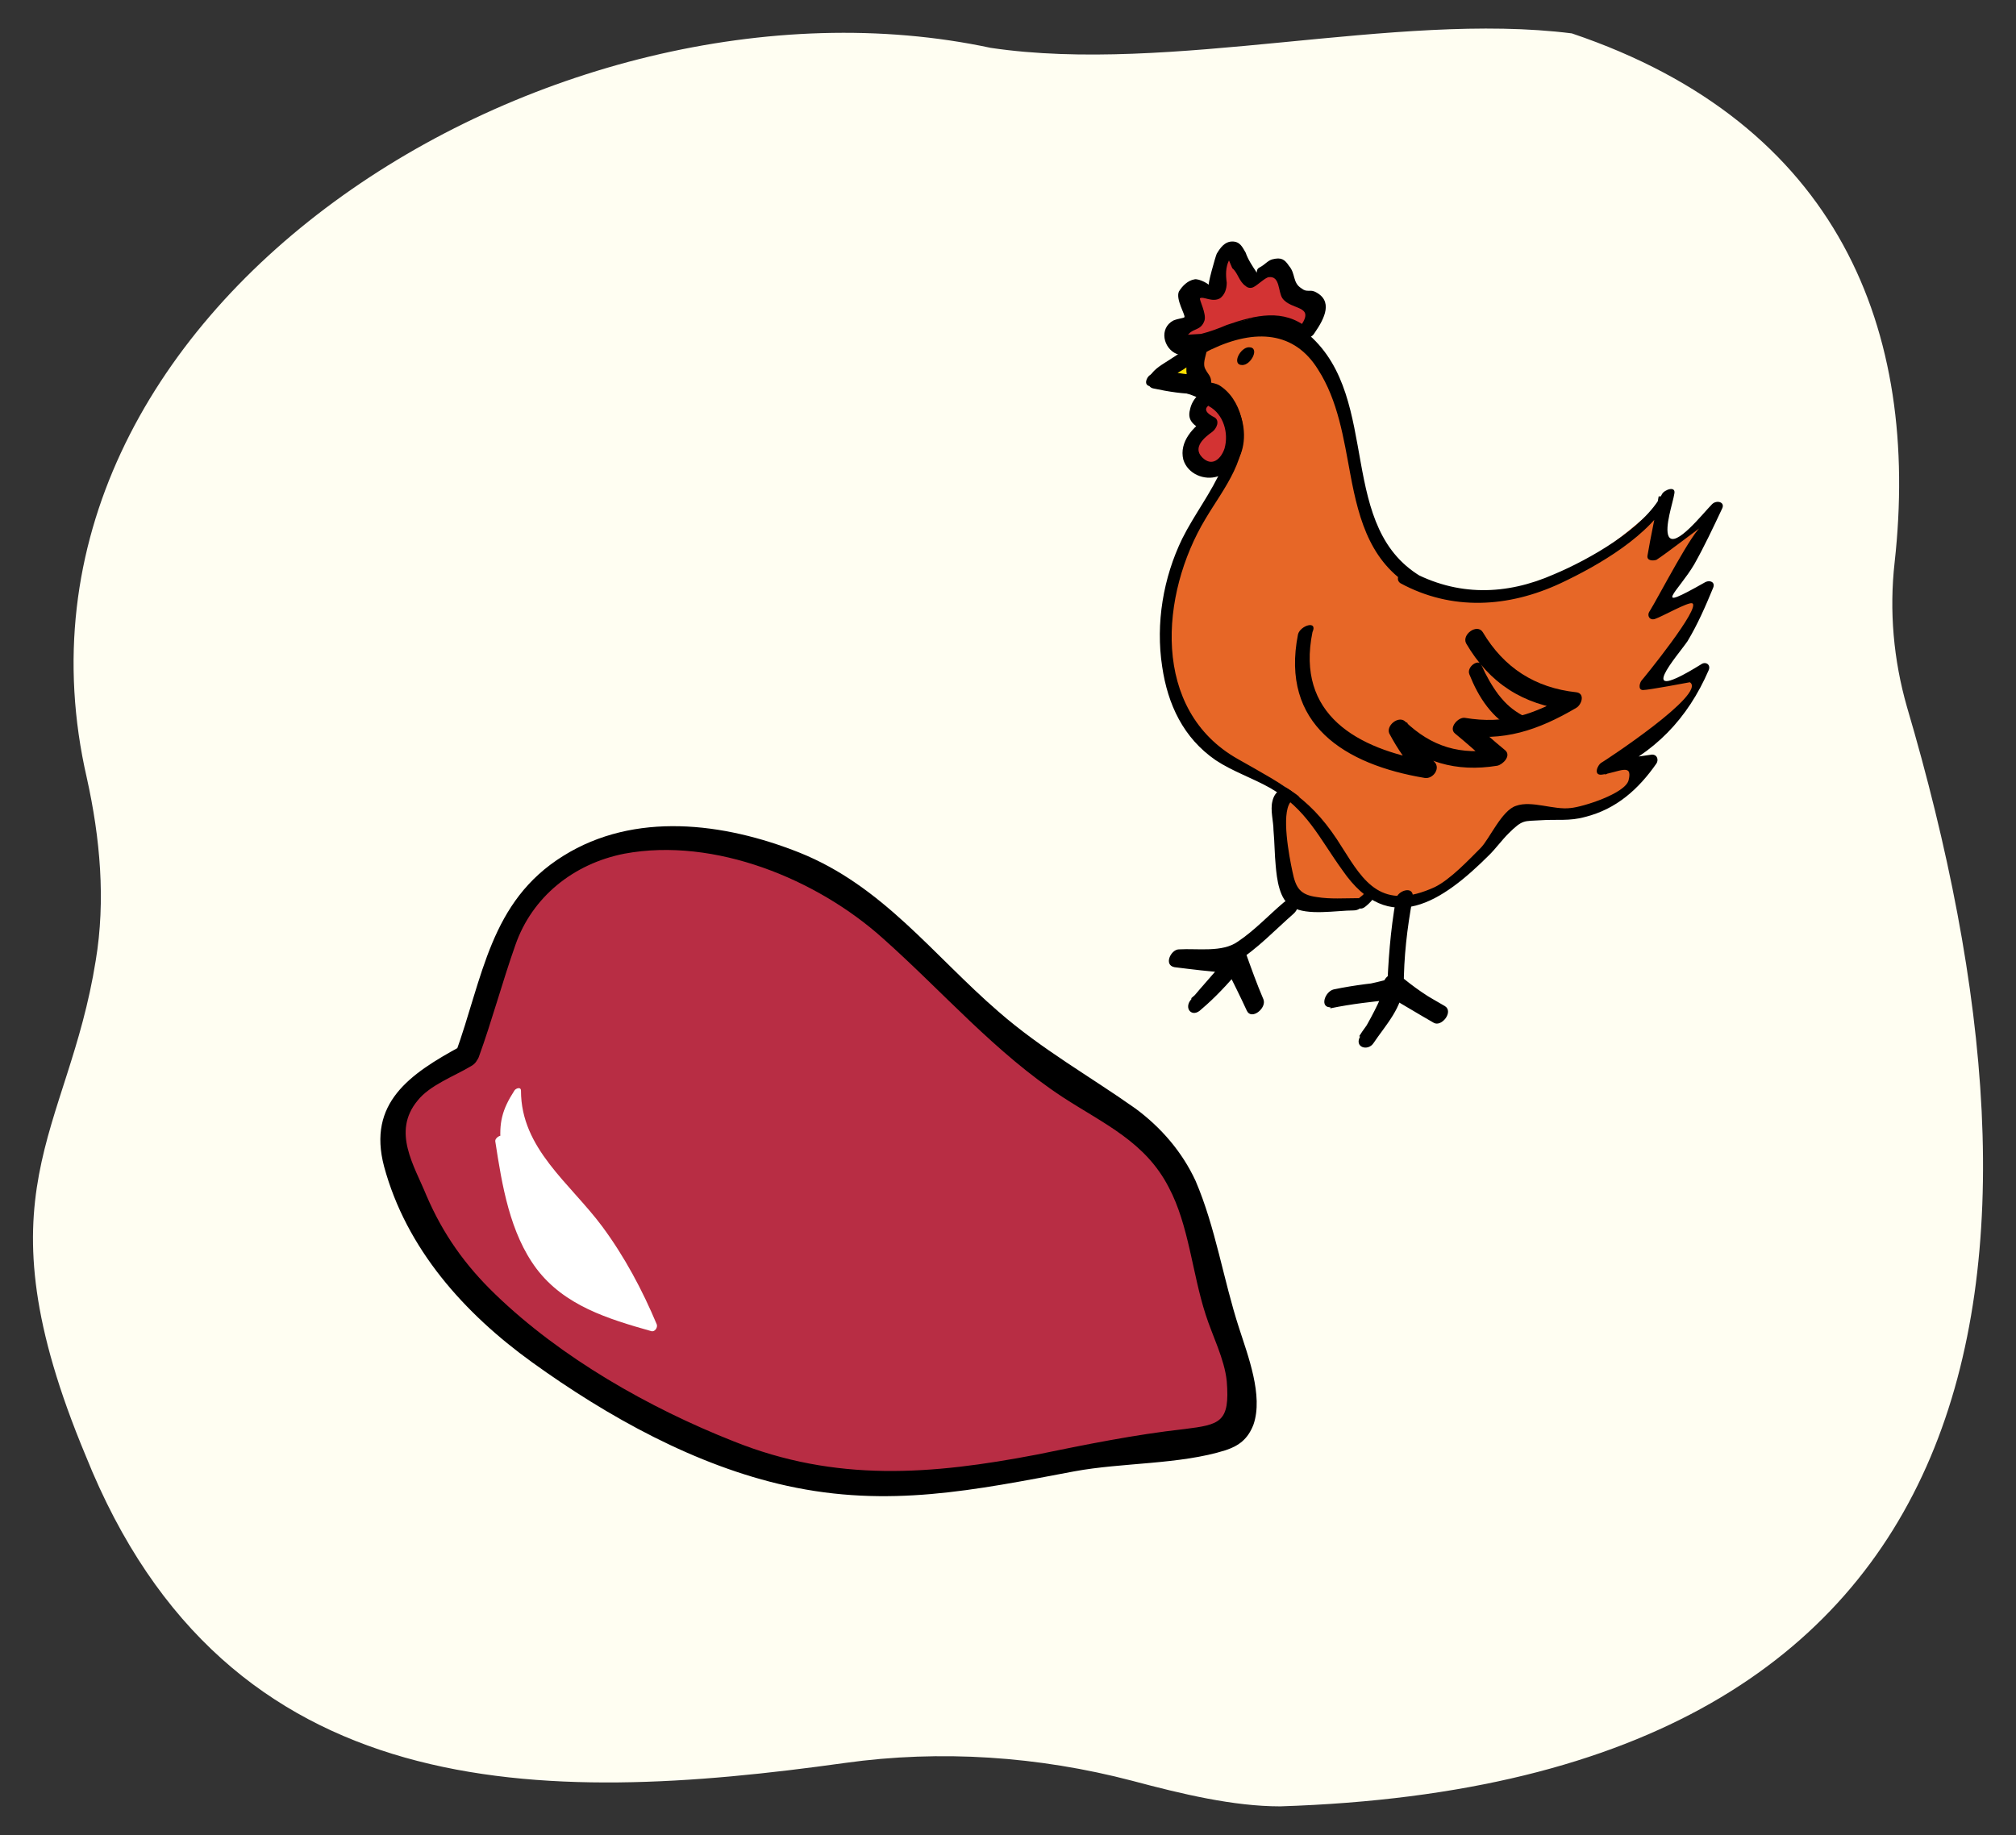
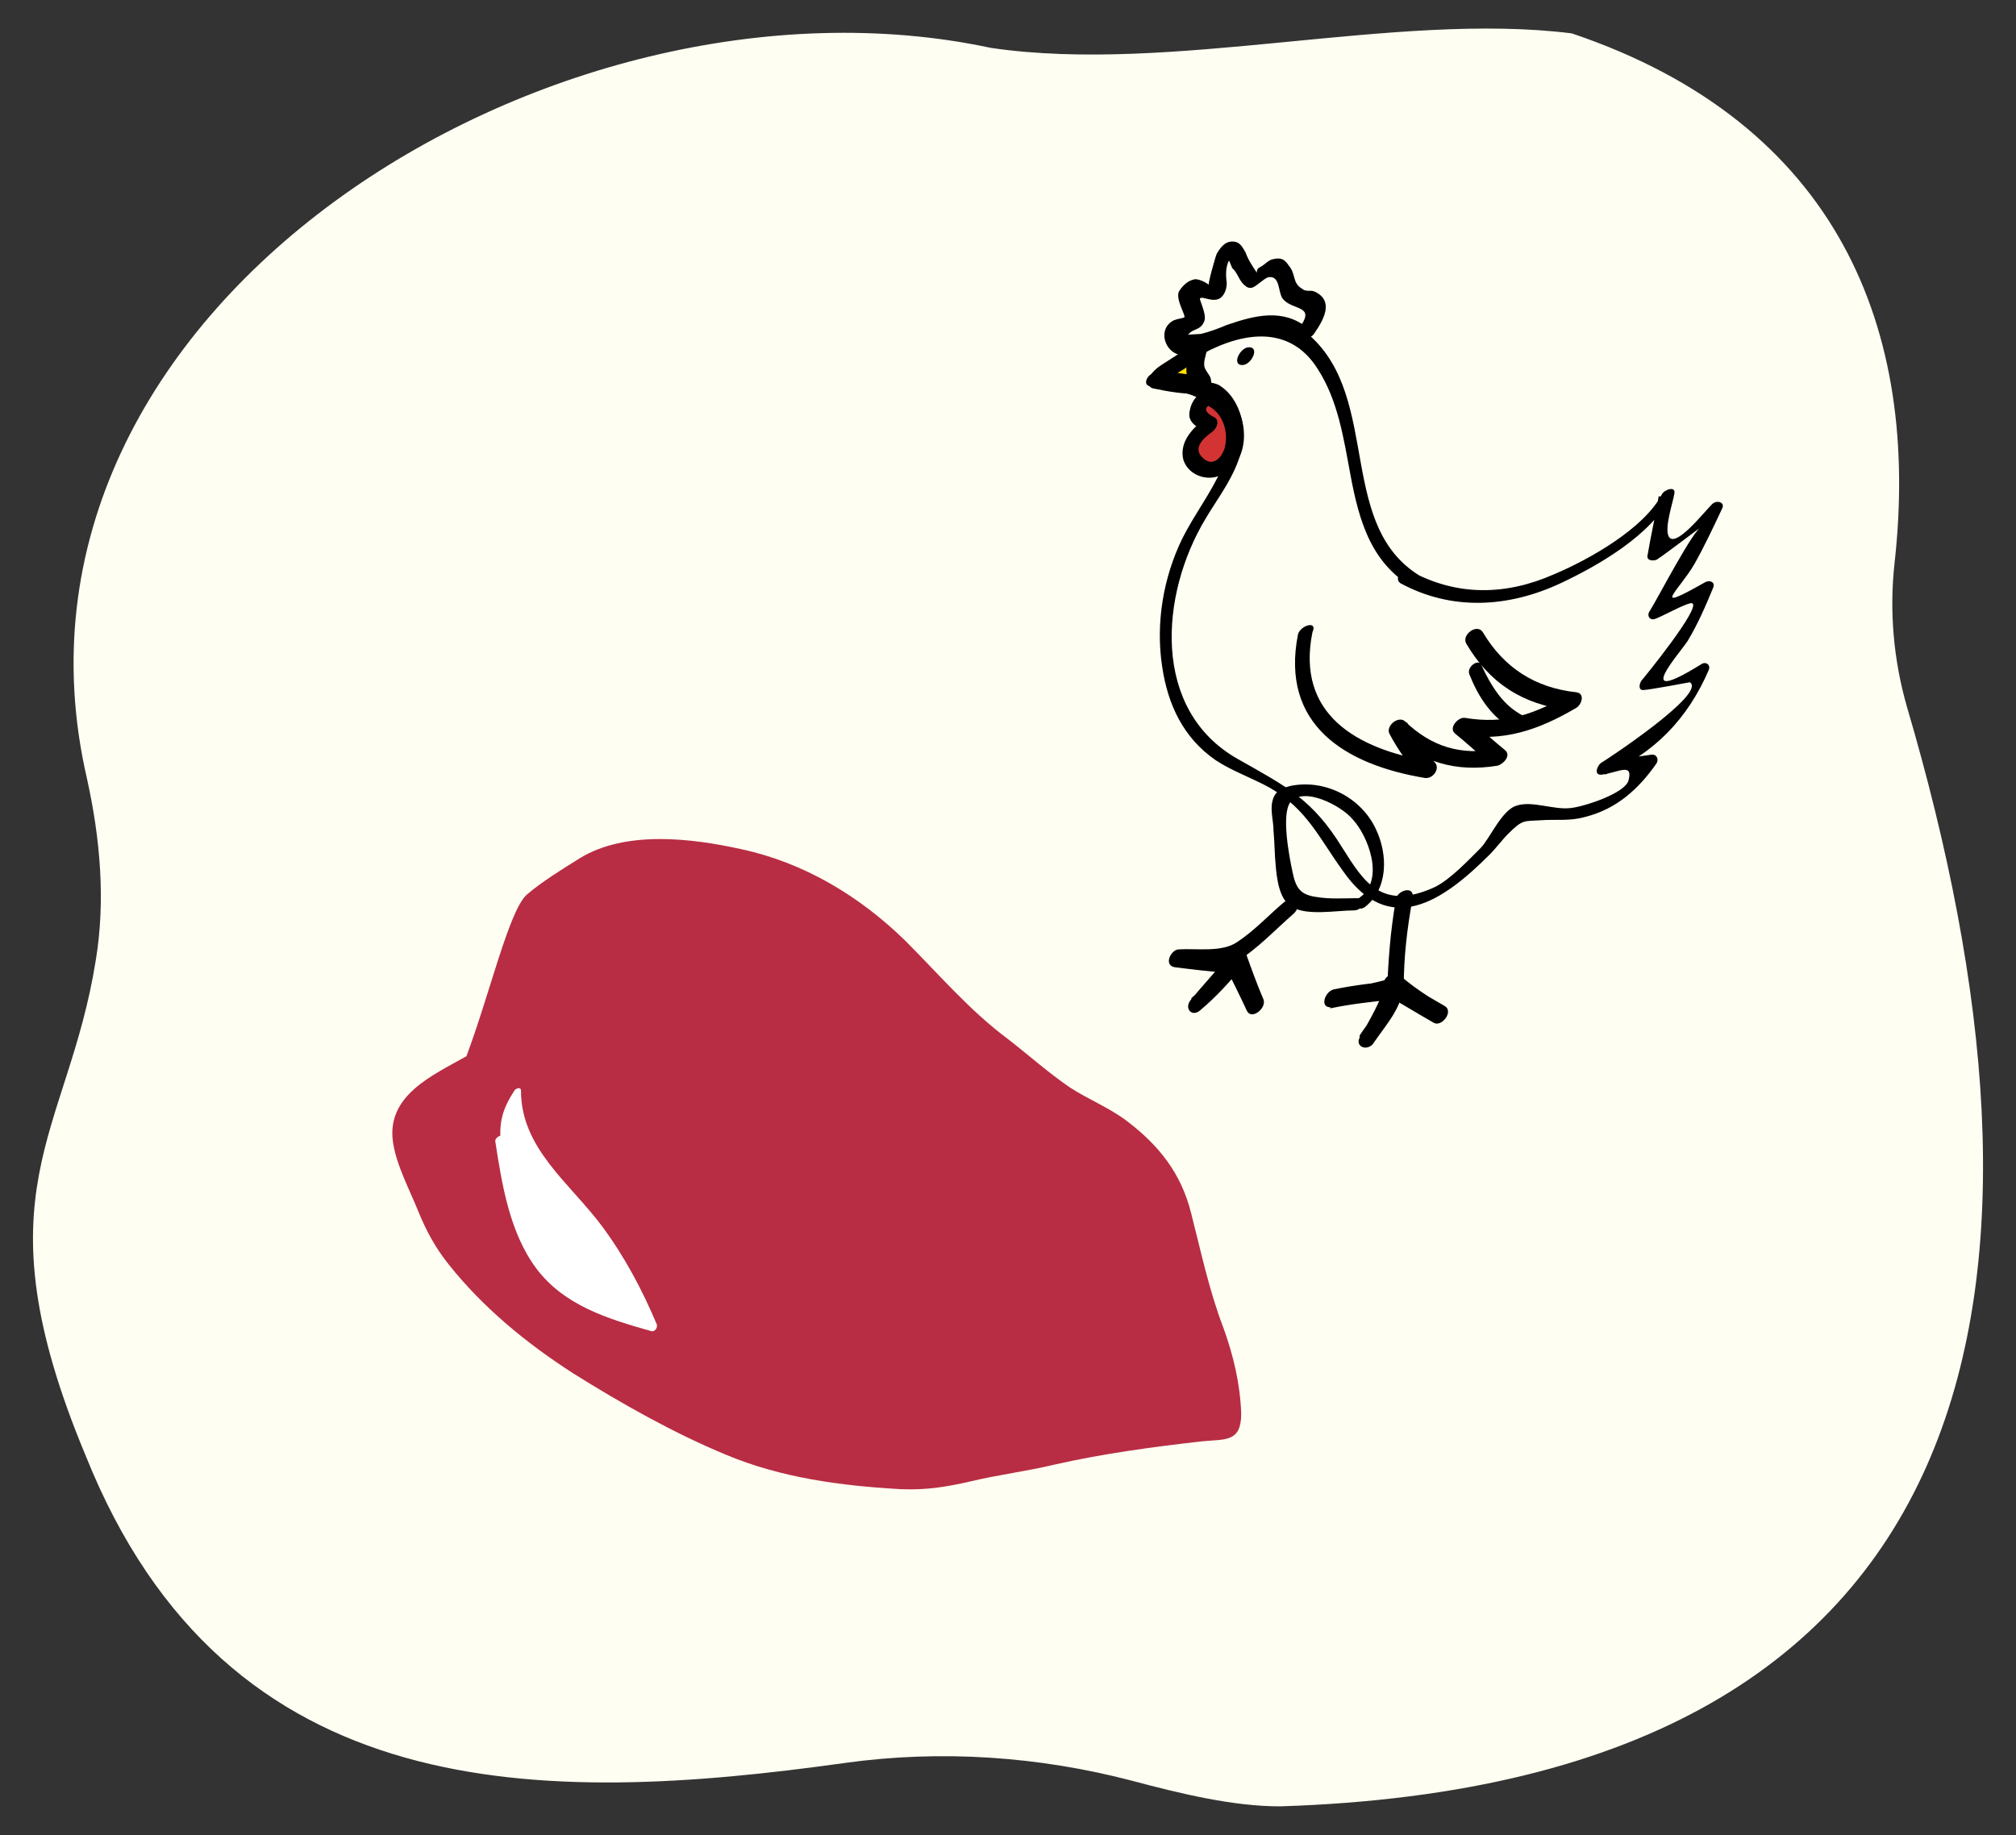
<svg xmlns="http://www.w3.org/2000/svg" version="1.1" id="Layer_1" x="0px" y="0px" viewBox="0 0 181.1 164.9" style="enable-background:new 0 0 181.1 164.9;" xml:space="preserve">
  <rect x="0" y="0" width="181.1" height="164.9" fill="#333333" stroke="none" />
  <style type="text/css">
	.st0{display:none;fill:#02769E;}
	.st1{fill:#FFFEF2;}
	.st2{fill:#FA6C71;}
	.st3{fill:#802400;}
	.st4{fill:#FFFFFF;}
	.st5{fill:#B5D9F0;}
	.st6{fill:#FFD100;}
	.st7{fill:#4A1C00;}
	.st8{fill:#E76727;}
	.st9{fill:#F39C6A;}
	.st10{fill:#DEA36E;}
	.st11{fill:#6B2F00;}
	.st12{fill:#E0C8AD;}
	.st13{fill:#B64F44;}
	.st14{fill:#0081BB;}
	.st15{fill:#FFF296;}
	.st16{fill:#8FC73E;}
	.st17{fill:#FFDF00;}
	.st18{fill:#EFD8C5;}
	.st19{display:none;}
	.st20{display:inline;fill:#565656;}
	.st21{fill:#D33333;}
	.st22{display:inline;fill:#6D023B;}
	.st23{display:inline;}
	.st24{fill:#B82D44;}
	.st25{display:inline;fill:#FFFFFF;}
	.st26{stroke:#000000;stroke-width:0.318;stroke-miterlimit:10;}
	.st27{fill:#6D023B;}
</style>
  <g class="st19">
    <path class="st20" d="M56.2,48.5c0.5,0,0.7,0.6,0.6,1.1s-0.6,0.8-0.8,1.2c-0.3,0.4-0.3,1.1,0.1,1.3c0.2,0.1,0.4,0.1,0.5,0.1   c0.8,0.2,0.8,1.4,0.5,2.2c-0.4,0.8-1,1.5-0.9,2.3c0,0.7,0.6,1.3,1.2,1.6s1.3,0.3,2,0.3c0.9,0,1.9-0.3,2.4-1c0.5-0.6,1.5,0,1.6-0.8   c0.1-1.4-0.8-4.2-0.7-5.6c0.1-0.9,0.1-1.8-0.1-2.6c-0.2-0.9-0.4-0.7-1.2-1.1c-1.4-0.8-3.5-0.8-4.7,0.3c-0.3,0.3-0.7,0.7-0.7,1.2" />
  </g>
  <g class="st19">
    <path class="st20" d="M63.9,34.9c1.6,0.3,3.3,0.5,4.9,0.8c0.7,0.1,1.5,0.2,2.1-0.2c0.4-0.3,0.6-0.8,0.8-1.3   c0.3-0.9,0.4-1.9,0.4-2.9c0-0.4,0-0.7-0.2-1.1c-0.6-1.3-2.5-0.9-3.8-1.4c-0.9-0.3-1.5-1.1-2.2-1.7c-0.7-0.6-1.6-1.2-2.6-0.9   c-0.4,0.1-0.8,0.4-1.2,0.5c-1.8,0.3-2.7-3-4.5-2.6c-1.2,0.3-1.4,1.8-1.3,3c0.1,1.2,0.2,2.7-0.9,3.2c-0.9,0.5-2.3-0.1-3,0.7   c-0.9,1.1,1.1,2.6,0.8,4c-0.2,1.1-2.4,1.6-2.7,2.6c-0.3,1.3,1.9,2.2,3.2,2.6c0.3,0.1,0.6,0.2,1,0.2c0.8-0.1,1.3-0.8,1.7-1.4   c3-4.3,9.1-6.2,14-4.3" />
  </g>
  <rect y="0" class="st0" width="181.1" height="164.9" />
  <path class="st1" d="M89,4.3C105.2,6.7,125.3,1,141.2,3c24,8.1,31.3,26.7,29,47.5c-0.5,4.4-0.1,8.8,1.1,13  c14.8,50.2,9.6,96.7-56.3,98.8c-4.2,0-8.8-1.1-13.3-2.3c-8.4-2.2-17.2-2.8-25.8-1.6c-27.2,3.8-55.5,4.1-68.2-27.6  c-9.9-23.7-1.6-28.8,0.9-44.5C9.5,80.9,9,75.3,7.8,69.9C-1.9,27.7,49.7-4.1,89,4.3z" />
  <g>
    <g>
-       <path class="st8" d="M122,81.3c-1.5,0-3.1,0-4.6-0.1c-0.2,0-0.4,0-0.6-0.1c-0.2-0.1-0.4-0.3-0.5-0.5c-0.7-1.2-0.8-2.6-0.9-3.9    c-0.1-1.5-0.2-2.9-0.3-4.4c0-0.2,0-0.3,0-0.5c0.1-0.3,0.4-0.4,0.7-0.5c2.1-0.5,4.5,0.2,6.1,1.8c1.6,1.5,2.3,3.9,1.9,6    c-0.2,0.8-0.5,1.7-1.2,2.1" />
      <g>
        <path d="M122,80.7c-1.2,0-2.5,0.1-3.7-0.1c-1.5-0.2-1.9-0.8-2.2-2.3c-0.3-1.4-1-5.1-0.2-6.2c1.2-1.5,4.6,0.3,5.6,1.5     c1.4,1.5,2.9,5.4,0.7,7c-0.6,0.4-0.3,1.4,0.4,0.9c2.1-1.6,2.1-4.7,1-7c-1.3-2.8-4.5-4.5-7.6-3.9c-0.9,0.2-1.5,0.5-1.7,1.4     c-0.2,0.8,0.1,1.8,0.1,2.6c0.1,1.1,0.1,2.2,0.2,3.2c0.1,1.1,0.3,3.1,1.5,3.7c1.3,0.8,4,0.3,5.5,0.3     C122.5,81.8,122.8,80.7,122,80.7L122,80.7z" />
      </g>
    </g>
    <circle class="st4" cx="112" cy="31.1" r="0.3" />
    <g>
-       <path class="st21" d="M117.5,29.6c0.4-0.5,0.7-1.2,0.9-1.8c0-0.1,0-0.2,0-0.4c-0.1-0.4-0.6-0.5-1.1-0.5c-0.4,0.1-0.9,0.2-1.2-0.1    c-0.2-0.2-0.3-0.4-0.4-0.7c-0.1-0.5-0.3-1-0.4-1.5c-0.1-0.2-0.1-0.5-0.3-0.6c-0.4-0.3-0.9,0-1.2,0.3c-0.3,0.2-0.6,0.5-0.8,0.7    c-0.1,0.1-0.2,0.2-0.3,0.1c-0.1,0-0.2-0.1-0.3-0.2c-0.5-0.6-0.8-1.3-1.1-2c-0.1-0.3-0.3-0.6-0.6-0.7c-0.3,0-0.5,0.3-0.7,0.6    c-0.3,0.7-0.6,1.5-0.5,2.3c0,0.3,0.1,0.7-0.1,1c-0.2,0.3-0.7,0.1-1-0.1c-0.3-0.2-0.6-0.5-0.9-0.5c-0.5,0-0.9,0.5-0.9,1    c0,0.5,0.3,0.9,0.6,1.3c0.2,0.3,0.5,0.6,0.4,0.9c-0.1,0.3-0.4,0.4-0.7,0.5s-0.6-0.1-0.9,0c-0.1,0-0.1,0-0.2,0    c-0.1,0-0.2,0.1-0.2,0.2c-0.3,0.5,0.1,1.3,0.7,1.4c0.6,0.2,1.2,0,1.8-0.2c0.8-0.3,1.5-0.5,2.3-0.8c1.1-0.4,2.2-0.8,3.3-0.8    c1.2-0.1,2.4,0.2,3.2,1" />
      <g>
        <path d="M118.1,29.9c0.9-1.3,1.7-2.9,0-3.7c-0.5-0.2-0.7,0.1-1.2-0.3c-0.8-0.5-0.5-1.3-1.1-2c-0.4-0.6-0.7-0.8-1.5-0.6     c-0.4,0.1-0.7,0.5-1.1,0.7c-0.2,0.1-0.3,0.2-0.3,0.5c-0.4-0.6-0.8-1.2-1-1.8c-0.3-0.5-0.5-1-1.2-1c-0.7,0-1.1,0.6-1.4,1.1     c-0.1,0.2-0.9,3-0.7,2.9c0.2-0.1-0.9-0.7-1.3-0.6c-0.6,0.1-1.1,0.6-1.4,1.1c-0.3,0.7,0.6,2.1,0.5,2.3c-0.1,0.1-0.5,0.1-1,0.3     c-1.3,0.7-0.9,2.5,0.3,3c1.1,0.4,2.6-0.3,3.5-0.7c2.2-0.8,4.8-2,7-0.3c0.7,0.6,1.9-0.7,1.3-1.3c-2.2-1.8-4.7-1.2-7.3-0.3     c-0.7,0.3-1.5,0.6-2.3,0.8c-1.5,0.1-1.9,0.1-1.4,0.1c0.1,0,0.2,0,0.3-0.1c0.4-0.5,1.1-0.3,1.4-1.2c0.2-0.6-0.5-1.9-0.4-2     c0.3-0.2,1.1,0.4,1.8,0c0.4-0.3,0.6-0.8,0.6-1.4c-0.1-0.7-0.1-1.4,0.2-2c0.1,0.2,0.2,0.5,0.3,0.7c0.5,0.4,0.6,1.2,1.2,1.6     c0.2,0.2,0.5,0.2,0.7,0.1c0.4-0.2,1.1-0.9,1.4-0.9c1-0.1,0.8,1.3,1.2,1.9c0.8,1.1,2.9,0.6,1.7,2.4     C116.2,30.3,117.6,30.8,118.1,29.9L118.1,29.9z" />
      </g>
    </g>
    <g>
-       <path class="st8" d="M126.1,51.8c3.4,2.2,8,2.2,11.8,0.9c3.9-1.4,7.2-3.9,10.3-6.6c0.5-0.5,1.1-1,1.2-1.6c-0.3,1.8-0.7,3.5-1,5.3    c2-1,3.9-2.4,5.4-4.1c-1.4,3.3-3.2,6.5-5.3,9.3c1.6-0.6,3.2-1.4,4.6-2.3c-1.2,3.2-3,6.2-5.3,8.7c1.8,0.2,3.6-0.3,5-1.3    c-1.5,4.1-4.8,7.4-8.9,8.9c1.4-0.2,2.8-0.4,4.2-0.7c-2.1,3.7-6.8,5.7-10.9,4.5c-0.3-0.1-0.6-0.2-0.9-0.1c-0.3,0.1-0.4,0.4-0.6,0.6    c-1.3,2.2-3.4,3.9-5.4,5.6c-1.2,1-2.6,2.1-4.2,2.2c-2.2,0.1-4.1-1.6-5.2-3.4c-1.2-1.8-2-3.9-3.5-5.5c-2.5-2.5-6.4-3.1-9.1-5.4    c-2.1-1.8-3.1-4.6-3.5-7.3c-0.6-4.3,0.3-8.9,2.5-12.6c1.2-2,2.7-3.7,3.4-5.9c0.7-2.2,0.3-4.9-1.7-6.1c-1.7-1-3.9-0.4-5.8-1    c1.9-1.2,3.9-2.5,5.8-3.7c1.2-0.8,2.5-1.5,3.9-1.6c2.4-0.1,4.5,1.9,5.7,3.9c0.8,1.4,1.5,2.9,1.9,4.4c0.8,2.8,0.9,5.7,1.7,8.5    c0.8,2.8,2.4,5.6,5,6.7" />
      <g>
        <path d="M125.8,52.4c4.6,2.5,9.7,2.2,14.4,0c3.4-1.6,8.1-4.3,9.9-7.8c-0.4,0-0.7,0-1.1,0c-0.3,1.8-0.7,3.5-1,5.3     c-0.1,0.5,0.5,0.5,0.8,0.4c0.8-0.5,3.9-2.9,4.1-3c-0.7,0.1-4,6.5-4.7,7.6c-0.3,0.4,0,0.9,0.5,0.7c0.6-0.2,2.9-1.5,3.3-1.4     c0.9,0.3-4.4,6.8-4.5,6.9c-0.2,0.2-0.4,0.9,0.1,0.9c0.5,0,4.2-0.7,4.2-0.7c1.6,1-7.7,7.1-7.9,7.2c-0.4,0.2-0.8,1.2,0,1.1     c1.5-0.2,2.8-1.1,2.4,0.5c-0.3,1.2-4.1,2.4-5.2,2.5c-1.5,0.2-3.5-0.7-4.9-0.2c-1.3,0.4-2.4,3-3.2,3.8c-1.1,1.1-2.7,2.8-4.1,3.5     c-4.8,2.2-6.4-0.5-8.3-3.5c-2.7-4.4-5-5.5-9.4-8c-7.8-4.4-7-14.8-2.9-21.6c1.6-2.7,4.1-5.6,3.2-9.1c-0.3-1.2-1-2.3-2-2.9     c-0.9-0.5-4.2-0.4-4.4-0.9c0-0.1,3.4-2.2,3.7-2.3c4-1.9,7.5-1.6,9.6,1.8c1.8,2.8,2.3,6.2,2.9,9.4c0.8,4.3,1.9,8.2,6,10.4     c0.5,0.3,1.3-0.7,0.7-1c-8.1-4.4-3.8-16.1-10.4-21.9c-4.8-4.2-10.1,1-14.3,3.6c-0.3,0.2-0.6,0.9,0,1c1.9,0.3,3.1,0.4,4.9,1.3     c2.8,1.4,2.8,3.2,1.6,6c-1,2.3-2.5,4.2-3.6,6.4c-1.7,3.5-2.4,7.6-1.8,11.5c0.5,3.4,1.9,6.4,4.8,8.4c1.5,1,3.3,1.6,4.9,2.5     c3.3,1.9,4.4,4.5,6.5,7.4c4.2,6.1,9,2.8,13.2-1.4c0.6-0.6,1.1-1.3,1.7-1.9c1.3-1.3,1.4-1.1,2.9-1.2c1.4-0.1,2.6,0.1,4-0.3     c2.8-0.7,4.8-2.5,6.4-4.8c0.2-0.3,0.1-0.8-0.4-0.8c-1.4,0.2-2.8,0.4-4.2,0.7c0,0.4,0,0.7,0,1.1c4.4-1.9,7.4-5,9.3-9.4     c0.2-0.5-0.3-0.8-0.7-0.5c-6.3,3.9-2-0.9-1.2-2.1c0.9-1.5,1.6-3.1,2.3-4.8c0.2-0.5-0.3-0.7-0.7-0.5c-5.1,2.9-2.4,0.8-1-1.6     c0.9-1.6,1.7-3.3,2.5-5c0.3-0.6-0.5-0.8-0.9-0.4c-0.8,0.8-3.3,4-3.9,2.9c-0.4-0.8,0.4-3.1,0.5-3.8c0.2-0.8-0.9-0.4-1.1,0     c-1.6,3.1-6.6,5.9-9.7,7.2c-4.3,1.9-8.7,2-12.9-0.3C125.9,51,125.2,52,125.8,52.4L125.8,52.4z" />
      </g>
    </g>
    <g>
      <path class="st21" d="M109,35.5c-0.7,0.2-1.3,0.8-1.4,1.5c0,0.2,0,0.4,0.1,0.5c0.1,0.1,0.2,0.2,0.3,0.2c0.3,0.1,0.5,0.3,0.8,0.4    c-0.5,0.3-0.9,0.6-1.3,1c-0.3,0.4-0.6,1-0.5,1.5c0.1,0.7,0.7,1.4,1.5,1.5c0.7,0.1,1.5-0.2,1.9-0.8c0.3-0.4,0.5-1,0.5-1.5    c0.1-0.8,0.1-1.6-0.2-2.4c-0.3-0.7-0.8-1.4-1.6-1.7" />
      <g>
        <path d="M108.9,34.7c-1,0.4-1.8,1.1-2,2.1c-0.3,1.1,0.5,1.5,1.4,2c0.1-0.4,0.1-0.9,0.2-1.3c-1.3,0.8-2.6,2.2-2.2,3.8     c0.4,1.3,1.9,1.9,3.1,1.5c3.3-1.1,2.9-6.3,0.2-7.8c-0.7-0.4-1.8,1-1,1.5c1.3,0.7,1.8,2.4,1.4,3.8c-0.3,0.9-1.1,1.7-2,0.8     c-0.9-0.9,0.2-1.8,0.9-2.3c0.4-0.3,0.7-1,0.2-1.3c-0.6-0.3-1.3-0.8-0.1-1.3C110,35.9,110,34.3,108.9,34.7L108.9,34.7z" />
      </g>
    </g>
    <g>
      <path class="st17" d="M107.6,31.6c0,0.6-0.4,1.2-0.2,1.8c0.2,0.4,0.7,0.7,0.6,1.2c-1.4-0.1-2.7-0.3-4.1-0.5    c0.1-0.2,0.3-0.3,0.4-0.4c1.1-0.8,2.3-1.6,3.4-2.3" />
      <g>
        <path d="M106.8,31.7c-0.1,0.6-0.3,1.2-0.2,1.9c0.1,0.5,0.6,0.8,0.7,1.3c0.4-0.4,0.7-0.7,1.1-1.1c-1.4-0.1-2.7-0.3-4.1-0.5     c0.1,0.4,0.2,0.7,0.3,1.1c0.3-0.4,1.2-0.9,1.7-1.2c0.6-0.4,1.2-0.8,1.8-1.3c0.8-0.6,0.4-1.9-0.6-1.2c-0.8,0.5-1.6,1.1-2.4,1.6     c-0.6,0.4-1.4,0.8-1.8,1.5c-0.3,0.4-0.2,1,0.3,1.1c1.4,0.3,2.7,0.5,4.1,0.5c0.6,0,1.1-0.5,1.1-1.1c0-0.5-0.3-0.7-0.5-1.1     c-0.3-0.5,0-1.1,0.1-1.7C108.5,30.4,106.9,30.8,106.8,31.7L106.8,31.7z" />
      </g>
    </g>
    <g>
      <g>
        <path d="M111.6,32.8c0.8,0,1.6-1.6,0.6-1.6C111.4,31.2,110.6,32.8,111.6,32.8L111.6,32.8z" />
      </g>
    </g>
    <g>
      <g>
        <path d="M116.6,57c-1.6,8.1,4.2,11.7,11.4,12.9c0.7,0.1,1.4-0.8,0.9-1.4c-1.1-1-1.9-2.2-2.5-3.6c-0.5,0.4-0.9,0.7-1.4,1.1     c2.7,2.5,5.8,3.4,9.5,2.8c0.5-0.1,1.3-0.9,0.7-1.4c-1.1-0.9-2.1-1.8-3.2-2.8c-0.3,0.5-0.6,0.9-0.9,1.4c3.9,0.7,7.1-0.4,10.5-2.4     c0.5-0.3,0.8-1.3,0-1.4c-3.7-0.4-6.5-2.2-8.4-5.4c-0.5-0.8-1.9,0.2-1.5,1c2.1,3.6,5.1,5.5,9.2,6c0-0.5,0-0.9,0-1.4     c-3.1,1.8-5.7,2.7-9.3,2.1c-0.6-0.1-1.5,0.9-0.9,1.4c1.1,0.9,2.1,1.8,3.2,2.8c0.2-0.5,0.5-0.9,0.7-1.4c-3.4,0.6-6-0.2-8.4-2.5     c-0.6-0.5-1.7,0.4-1.4,1.1c0.8,1.5,1.6,2.6,2.7,3.9c0.3-0.5,0.6-0.9,0.9-1.4c-6.5-1.1-12-4.2-10.5-11.6     C118.4,55.7,116.8,56.2,116.6,57L116.6,57z" />
      </g>
    </g>
    <g>
      <g>
        <path d="M115.3,81.1c-1.3,1.1-2.6,2.5-4.1,3.5c-1.4,1-3.6,0.6-5.3,0.7c-0.7,0-1.4,1.4-0.4,1.6c1.6,0.2,3.2,0.4,4.8,0.5     c-0.1-0.4-0.1-0.8-0.2-1.2c-1,1.2-2.1,2.4-3.1,3.6c-0.7,0.8,0.1,1.7,0.9,0.9c1.3-1.1,2.4-2.3,3.5-3.6c-0.4,0-0.8,0-1.2,0     c0.6,1.2,1.2,2.4,1.8,3.7c0.4,0.9,1.8-0.2,1.5-1c-0.6-1.4-1.1-2.8-1.6-4.2c-0.3-0.9-1.7,0.2-1.5,1c0.5,1.4,1,2.8,1.6,4.2     c0.5-0.3,1-0.6,1.5-1c-0.6-1.2-1.2-2.4-1.8-3.7c-0.2-0.5-0.9-0.3-1.2,0c-1.1,1.3-2.2,2.5-3.5,3.6c0.3,0.3,0.6,0.6,0.9,0.9     c1-1.2,2.1-2.4,3.1-3.6c0.3-0.3,0.5-1.2-0.2-1.2c-1.6-0.1-3.2-0.3-4.8-0.5c-0.1,0.5-0.3,1-0.4,1.6c1.6,0,4,0.3,5.5-0.5     c1.8-1.1,3.5-2.9,5.1-4.3C117.1,81.3,116.1,80.4,115.3,81.1L115.3,81.1z" />
      </g>
    </g>
    <g>
      <g>
        <path d="M125.4,80.8c-0.5,2.8-0.7,5.6-0.8,8.4c0.3-0.4,0.6-0.7,0.9-1.1c-1.9,0.2-3.8,0.4-5.7,0.8c-0.8,0.2-1.3,1.7-0.2,1.6     c1.9-0.2,3.8-0.6,5.7-1.2c-0.3-0.3-0.5-0.5-0.8-0.8c-0.6,1.6-1.4,3.1-2.3,4.6c-0.6,1,0.7,1.4,1.2,0.6c1-1.5,2.7-3.3,2.6-5.2     c-0.4,0.3-0.8,0.7-1.3,1c1.4,0.8,2.7,1.6,4.1,2.4c0.3-0.5,0.6-1,1-1.5c-1.5-0.8-2.8-1.7-4.1-2.8c-0.7-0.6-1.9,0.7-1.3,1.3     c1.4,1.1,2.9,2.1,4.4,3c0.7,0.4,1.8-1,1-1.5c-1.4-0.8-2.7-1.6-4.1-2.4c-0.6-0.4-1.3,0.5-1.3,1c0,1.2-1.7,3.1-2.3,4.1     c0.4,0.2,0.8,0.4,1.2,0.6c1-1.6,1.8-3.2,2.5-5c0.2-0.6-0.3-1-0.8-0.8c-1.7,0.5-3.5,0.8-5.3,1.1c-0.1,0.5-0.1,1-0.2,1.6     c1.9-0.4,3.8-0.6,5.7-0.8c0.5-0.1,0.9-0.6,0.9-1.1c0-2.7,0.3-5.3,0.8-8C127.1,79.5,125.5,80,125.4,80.8L125.4,80.8z" />
      </g>
    </g>
    <g>
      <g>
        <path d="M132,60.6c0.4,1,0.9,2,1.6,2.9c0.7,0.9,1.4,1.5,2.4,2c0.6,0.3,1.4-0.8,0.8-1.2c-0.9-0.5-1.5-1-2.2-1.9     c-0.6-0.8-1.1-1.7-1.5-2.6C132.9,59.1,131.7,59.9,132,60.6L132,60.6z" />
      </g>
    </g>
  </g>
  <g>
    <g class="st19">
      <path class="st22" d="M90.6,82.3c-2.2,3.1-2.7,6.6-6.9,7.1c-4.6,0.5-9.8,0.2-14.3-1c-2.7-0.7-5.2-1.9-7.9-2.6    c-3-0.7-6.1-0.6-9.1-0.8c-3.1-0.2-6.2-0.9-8.6-2.8c-1.9-1.5-3.1-3.5-4.7-5.2c-1.4-1.4-2.3-2.2-2.6-4.3c-0.5-3.5,1.1-7.3,2.8-10.3    c1.6-2.7,3.6-5.6,6.1-7.6c2.5-2,5.8-2.9,9-3.2c3.4-0.4,6.9-0.2,10.3,0.1c2.8,0.3,5.6,0.5,8.2,1.5c3,1.2,5.9,2.5,9.1,3    c3.6,0.5,7.3,0,10.9,0.7c3.8,0.8,8.3,3,9,7.2c0.3,1.7-0.1,4.1-1.3,5.5c-0.3,0.4-0.6,0.5-1,0.8c-0.6,0.4-1,0.9-1.5,1.5    c-1.4,1.8-2.6,3.8-4,5.7C92.9,79.2,91.7,80.8,90.6,82.3z" />
      <g class="st23">
        <path d="M89.9,82c-2,3-2.7,5.6-6.8,6.6c-3,0.7-7.2,0.1-10.2-0.4c-6.1-1-11.2-3.5-17.4-3.9c-3.3-0.2-6.9-0.3-9.9-2     c-2.3-1.3-4.2-3.8-5.8-5.9c-3.1-4.1-2.7-7.8-0.4-12.3c1.8-3.5,4.2-7.3,7.6-9.4c5.9-3.6,14.9-2.7,21.4-1.5     c5.9,1.1,10.7,4.1,16.7,4.3c3.4,0.1,6.8-0.1,10,1.3c4.6,1.9,7.7,6,4,11C96.1,73.8,92.9,77.9,89.9,82c-0.8,1.1,0.8,1.6,1.4,0.7     c2.1-2.9,4.1-6,6.3-8.9c1.8-2.4,4.1-3.5,4.8-6.5c1-4-1.1-7.4-4.6-9.4c-6.1-3.5-13.6-1.4-20.2-3.6c-6.6-2.3-12.6-3.8-19.7-3.7     c-11,0.2-20.2,7.4-22.3,18.6c-1.1,5.6,2.1,8.6,5.7,12.4c4.6,4.8,10.9,4.1,17,4.8c4.2,0.5,8,2.4,12.2,3.3c3.2,0.7,6.6,0.9,9.9,0.8     c6.5-0.2,7.6-2.8,10.9-7.8C92.1,81.5,90.5,81,89.9,82z" />
      </g>
    </g>
    <g>
      <path class="st24" d="M41.9,94.9c-3,1.7-7.2,3.5-6.6,7.7c0.3,2.1,1.5,4.3,2.3,6.3c0.7,1.7,1.5,3.2,2.7,4.7c3.1,3.9,7,7.1,11.2,9.8    c4.3,2.7,9.1,5.4,13.7,7.3c5,2.1,10.4,2.8,15.7,3.1c2.3,0.1,4.1-0.2,6.3-0.7c2.5-0.6,5-0.9,7.5-1.5c4.4-1,8.9-1.6,13.3-2.1    c2.1-0.2,3.5,0.1,3.5-2.5c-0.1-2.7-0.7-5.2-1.6-7.7c-1.3-3.4-2-6.8-2.9-10.3c-0.9-3.6-2.9-6.1-5.8-8.3c-1.6-1.2-3.4-1.9-5.1-3    c-1.9-1.3-3.7-2.9-5.5-4.3c-3.5-2.6-6.2-5.8-9.3-8.9c-4.1-4-9.1-7-14.7-8.2c-4.5-1-10.4-1.7-14.5,0.8c-1.6,1-3.4,2.1-4.8,3.3    C45.7,81.9,44,89.3,41.9,94.9" />
      <g>
-         <path d="M41.4,94c-4.6,2.5-8.4,5.1-6.9,10.8c2,7.4,7.2,13.2,13.3,17.6c6.8,4.9,14.7,9.3,22.9,11.1c9.1,2,16.8,0.4,25.8-1.3     c4.3-0.8,9.5-0.6,13.6-1.9c1.2-0.4,2-1,2.5-2.3c0.9-2.6-0.5-6.2-1.3-8.7c-1.4-4.3-2.1-9-3.9-13.2c-1.2-2.6-3.1-4.8-5.4-6.5     c-4.1-2.9-8.4-5.3-12.3-8.7c-5.9-5.1-10.4-11.3-17.9-14.3c-6.8-2.7-14.8-3.7-21.2,0.3c-6.6,4.1-7.2,10.9-9.7,17.8     c-0.6,1.6,1.6,1.5,2.1,0.3c1.2-3.3,2.1-6.7,3.3-10.1c1.5-4.3,5.2-7.3,9.8-8.2c8.1-1.5,17.3,2.3,23.2,7.6     c5.4,4.8,10.1,10.3,16.2,14.3c3.7,2.4,7.4,4,9.5,8.1c1.8,3.4,2.1,7.7,3.3,11.4c0.6,1.9,1.7,4,1.9,6c0.3,3.7-0.6,3.9-3.8,4.3     c-4.5,0.5-8.9,1.4-13.3,2.3c-9.4,1.8-18,2.5-27.2-1.2c-7.6-3-15.5-7.5-21.4-13.2c-2.7-2.6-4.7-5.4-6.2-8.9     c-1.1-2.7-3.1-5.7-0.8-8.5c1.1-1.4,3.3-2.2,4.8-3.1C43.6,95.1,42.9,93.2,41.4,94L41.4,94z" />
-       </g>
+         </g>
    </g>
    <g class="st19">
      <path class="st25" d="M45.2,59.9c-1.8,2.6-3.7,5.5-3.4,8.6c0.2,2.1,1.3,3.9,2.4,5.7c1.1-2.7,1.7-5.6,1.8-8.5c0-1.3,0-2.5,0.2-3.8    c0.2-1.2,0.7-2.5,1.7-3.3c-1.1,0.1-2.1,0.8-2.6,1.7" />
      <g class="st23">
        <path class="st4" d="M45.1,59.8C43.6,62,42,64.3,41.7,67c-0.3,2.7,1,5,2.4,7.3c0.1,0.2,0.4,0,0.4-0.1c0.8-2.1,1.4-4.2,1.6-6.4     c0.4-3.1-0.4-6.5,1.9-9.1c0.1-0.1,0.1-0.4-0.1-0.4c-1.3,0.3-2,0.8-2.8,1.9c-0.2,0.3,0.2,0.4,0.4,0.2c2.8-3.7,0.7,0.5,0.5,1.5     c-0.4,2.3-0.1,4.7-0.5,7c-0.1,0.6-0.6,4.2-1.1,4.2c-1,0.1-1.6-1.9-1.9-2.8c-1.3-3.9,0.7-7.3,2.9-10.4     C45.6,59.7,45.2,59.6,45.1,59.8L45.1,59.8z" />
      </g>
    </g>
    <g>
      <path class="st4" d="M44.8,102.5c0.7,4.7,1.7,9.9,5.2,13c2.4,2.1,5.5,2.9,8.5,3.8c-1.6-4.1-4-8-6.9-11.3c-1.3-1.4-2.6-2.8-3.7-4.4    s-1.8-3.5-1.6-5.4c-1,1.3-1.5,3-1.1,4.7" />
      <g>
        <path class="st4" d="M44.5,102.6c0.6,3.9,1.3,8.2,3.7,11.4c2.5,3.3,6.4,4.5,10.3,5.6c0.3,0.1,0.6-0.3,0.5-0.6     c-1.3-3.1-2.9-6.1-4.9-8.8c-2.9-3.9-7.3-7-7.3-12.2c0-0.4-0.5-0.2-0.6,0c-1.1,1.7-1.4,2.9-1.2,4.9c0,0.4,0.7,0.1,0.7-0.3     c0.1-1,0.3-2,0.4-3c0.1,0.5,0.2,0.9,0.3,1.4c0.2,0.4,0.4,1,0.6,1.4c0.6,1.3,1.6,2.5,2.5,3.5c2.8,3.3,5.5,6.4,7.4,10.3     c0.6,1.2,1.2,1.4,0.1,1.8c-0.8,0.3-2-0.4-2.7-0.7c-2.2-0.9-4.1-2.1-5.5-4c-2.4-3.2-3.1-7.3-3.7-11.2     C45.1,101.9,44.4,102.2,44.5,102.6L44.5,102.6z" />
      </g>
    </g>
  </g>
</svg>